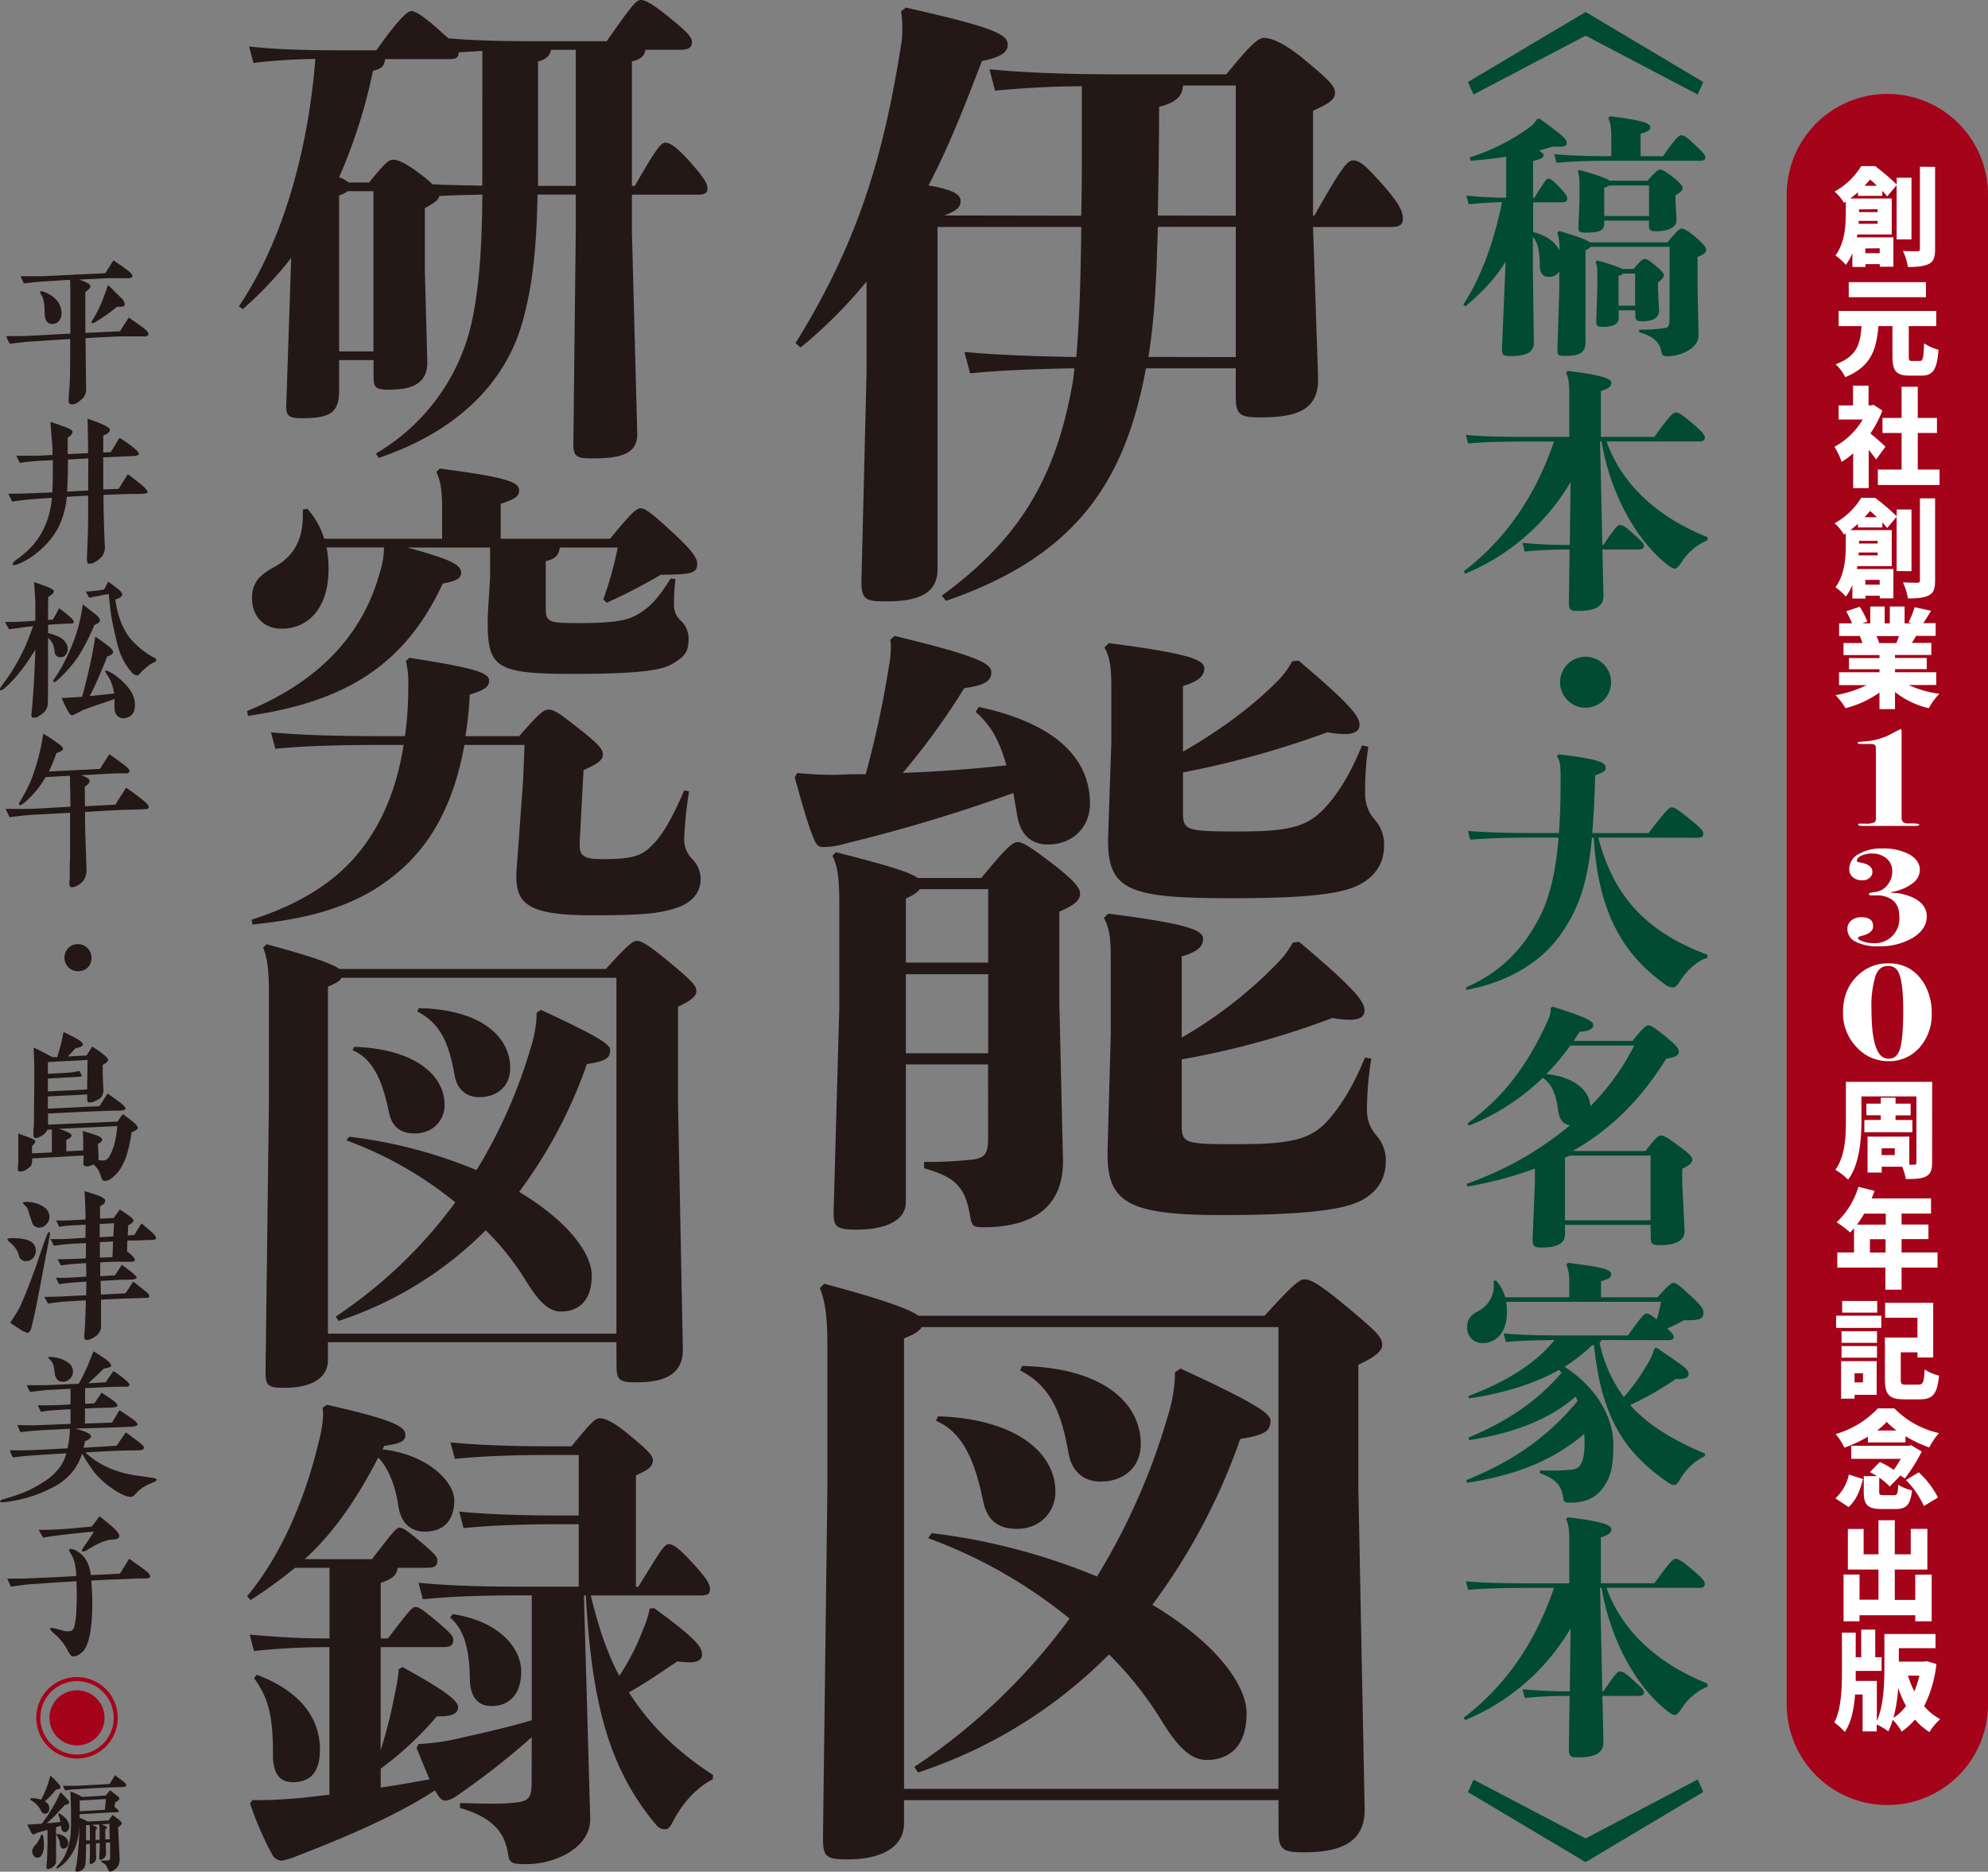
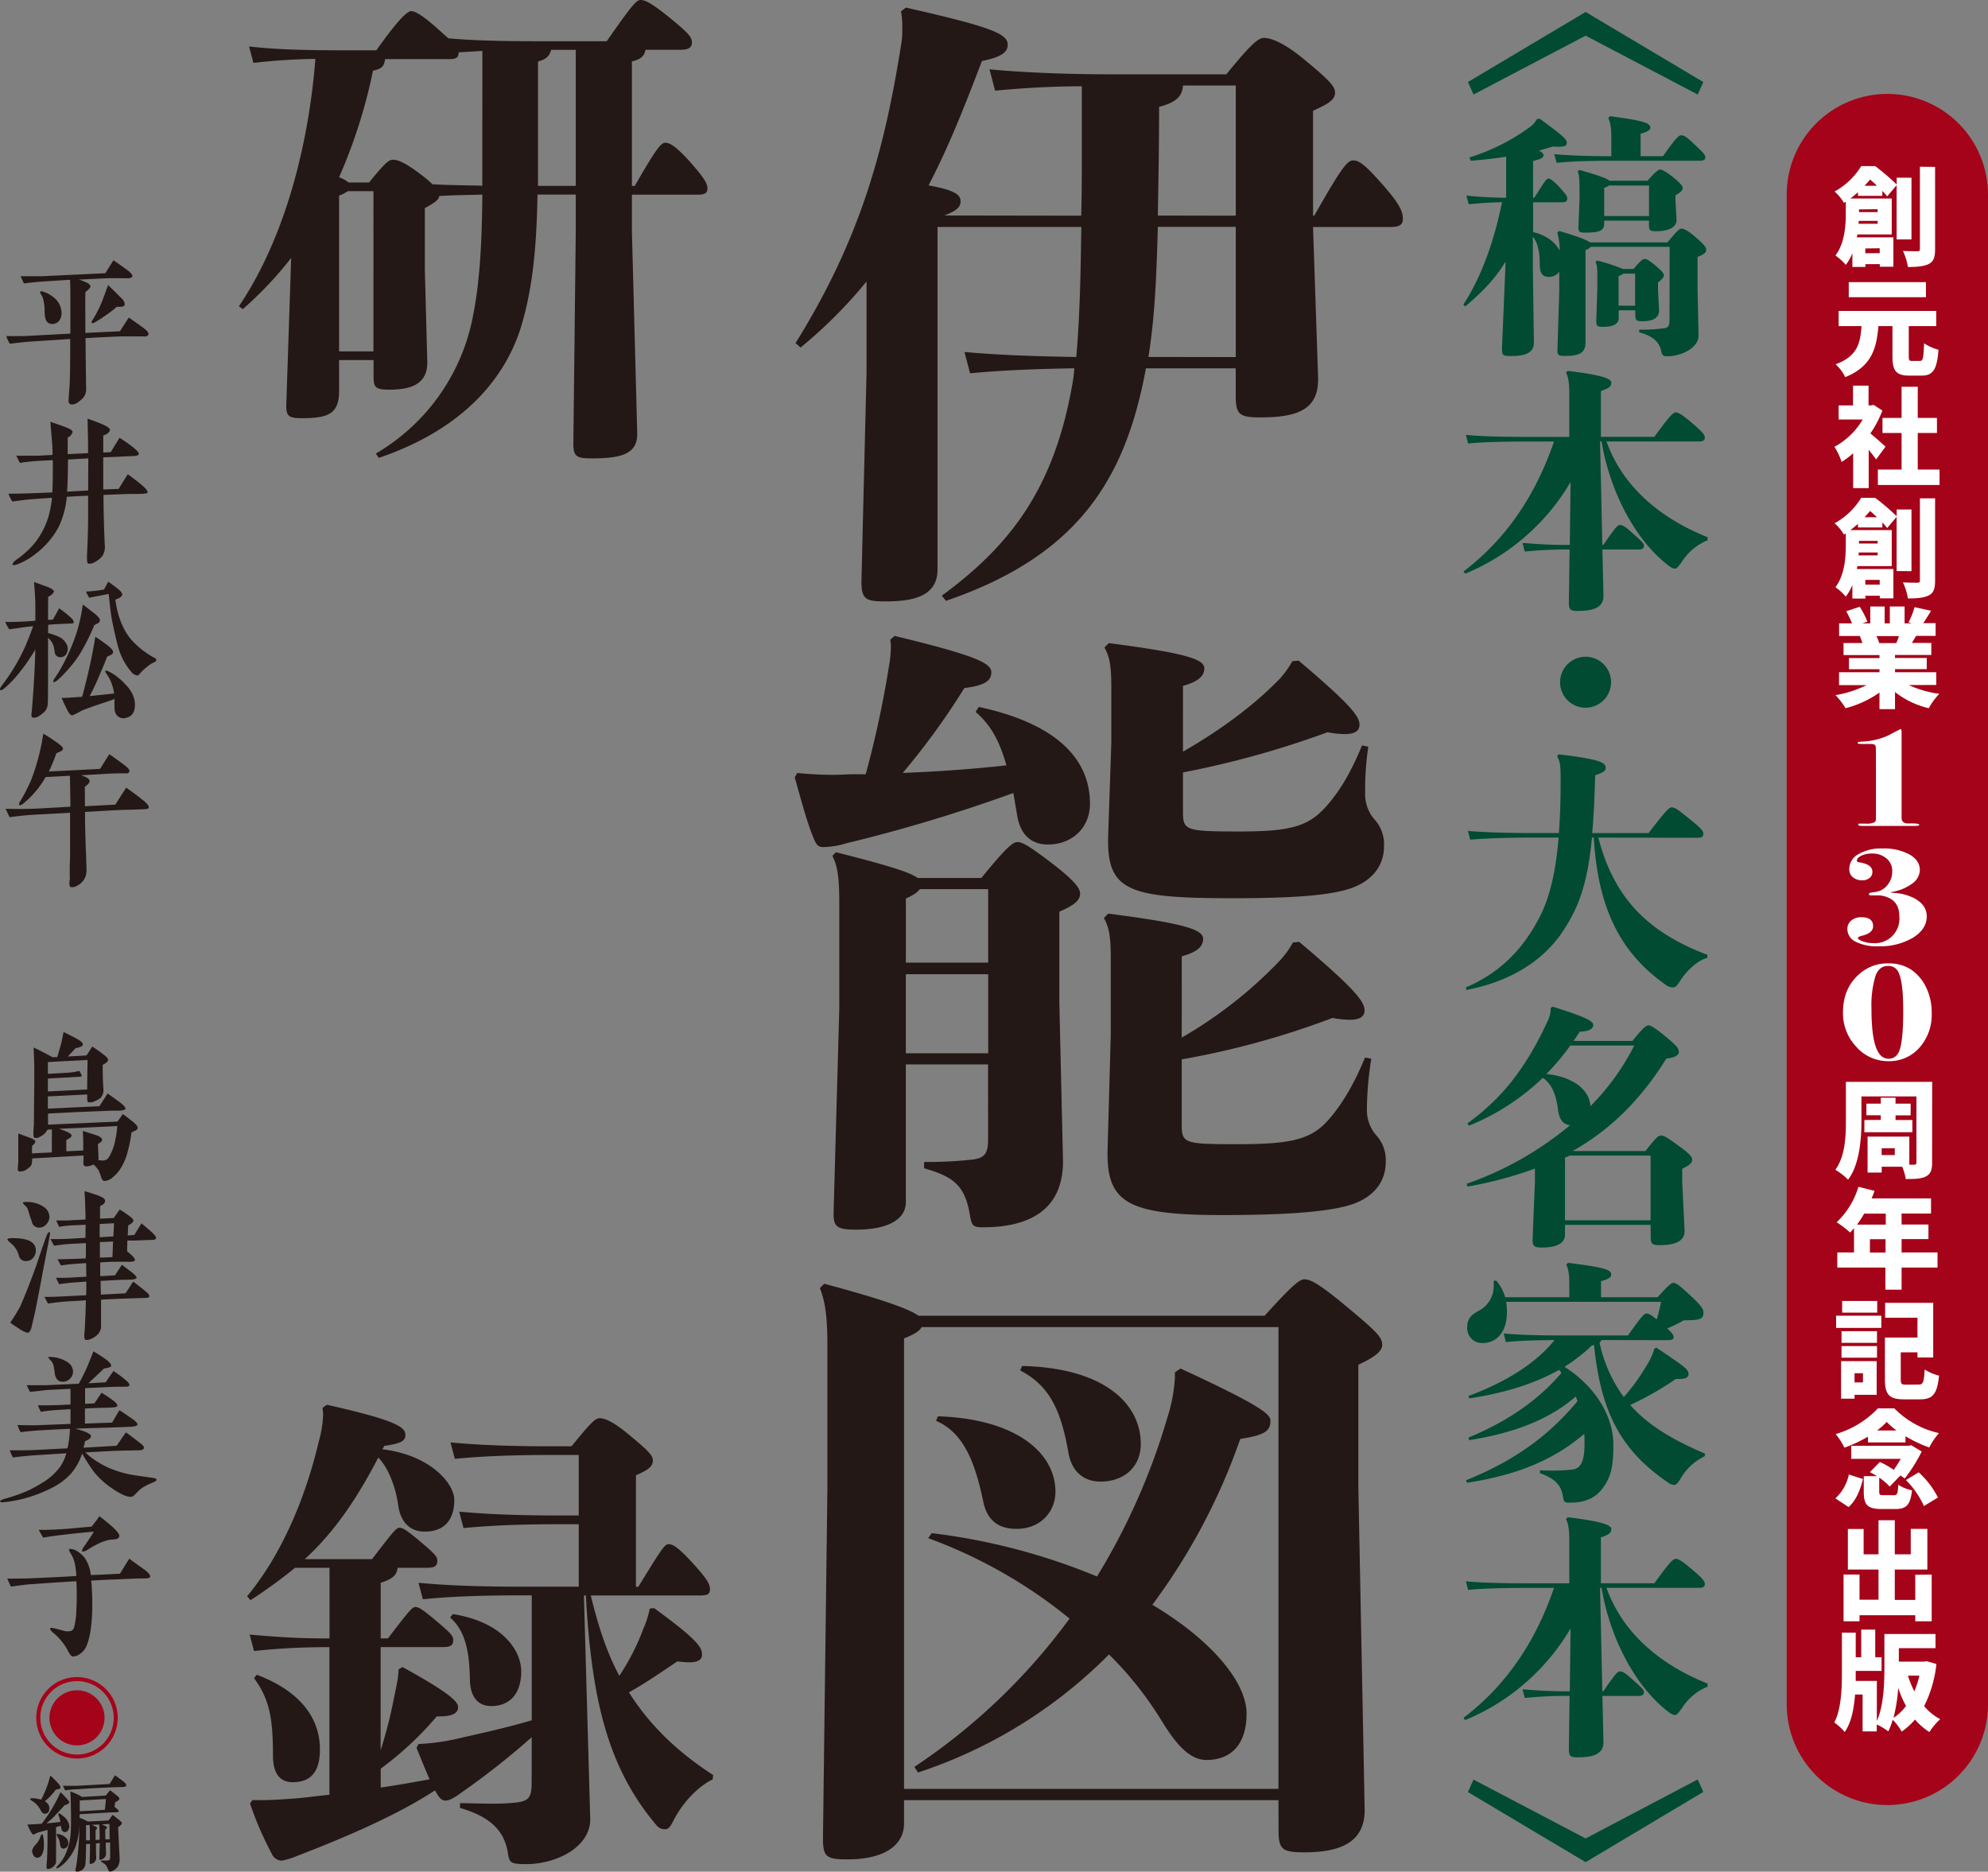
<svg xmlns="http://www.w3.org/2000/svg" viewBox="0 0 553.04 520.66">
  <rect x="0" y="0" width="553.04" height="520.66" fill="#808080" stroke="none" />
  <defs>
    <style>.cls-1{fill:#004b32;}.cls-2{fill:#231815;}.cls-3{fill:#a50319;}.cls-4{fill:none;stroke:#a50319;stroke-linecap:round;stroke-width:56px;}.cls-5{fill:#fff;}</style>
  </defs>
  <g id="レイヤー_2" data-name="レイヤー 2">
    <g id="文字">
      <path class="cls-1" d="M409.92,26.29l-1.56-3.47L441.1,3.33l32.74,19.49-1.56,3.47L441.1,9.92Z" />
      <path class="cls-1" d="M436.7,470.48l.22-17.5a60.91,60.91,0,0,1-29.34,25.51l-.43-.64c11.63-8.85,19.92-20.83,25.16-36.14h-6.52c-7.3,0-13.67.15-17.36.57l-.64-2.41c4.11.43,10.49.57,18,.57h10.77v-12c0-3-.28-4.74-.92-5.88l.5-.5c10,1.21,12.11,2.27,12.11,3.26s-.49,1.56-2.9,2.34v12.76h14.88c4-5.53,5.17-6.8,5.95-6.8s2,.78,4.89,3.26,3.19,3.11,3.19,3.75-.35,1.06-1.49,1.06H446.91c4.32,12.12,14.31,21.12,28.13,26.65v.85a15.21,15.21,0,0,0-7.09,5.88c-1,1.42-1.48,2-2,2s-1.13-.29-2.34-1.28c-9.35-7.44-15.94-21.12-18.07-34.09h-.42l.63,28.77h.29c3.4-5,4-5.52,4.6-5.52.78,0,1.42.35,3.69,2.41,2.55,2.26,3,2.76,3,3.4s-.43,1-1.56,1h-10l.29,12.82c.07,3.12-2.48,4.26-7,4.26-2.19,0-2.62-.22-2.62-2.48l.21-14.6h-.92a110.93,110.93,0,0,0-11.55.57l-.64-2.41c4.19.35,7.73.56,12.19.56Z" />
      <path class="cls-1" d="M445.49,372.76a2.74,2.74,0,0,1-.5.78,39.14,39.14,0,0,0,6.74,15.09,56.45,56.45,0,0,0,6.3-8.71,18.22,18.22,0,0,0,2.2-4.75l.57-.28c8.08,5.45,8.93,6,8.93,7.37,0,.92-.85,1.34-2.7,1.34h-.85a85.21,85.21,0,0,1-12.68,7.23c5.31,6,12.54,10,20.83,13.54l-.07.7a15.53,15.53,0,0,0-6.87,6.45c-.64,1-1.07,1.56-1.7,1.56a3,3,0,0,1-1.49-.57c-13.32-9-18.85-19.69-20.76-38.33-.15,0-.36.07-.57.07a45.94,45.94,0,0,1-7.65,5.95c8.93,5.74,13.6,14,13.6,21.69,0,6.23-.71,9.07-3,12.11-2,2.77-5.1,4-8.78,4-1.77,0-2-.07-2.2-1.49-.49-3.19-1.84-5-6.45-6.73V409c1.28.07,2.48.07,3.62.07a45.38,45.38,0,0,0,5.38-.28c2.27-.28,3.41-2.06,3.41-7.23,0-.85,0-1.77-.08-2.69-8.71,7.37-18.63,11.41-32.59,13.6l-.29-.7c13.68-5.53,23-12.41,31-22a8.46,8.46,0,0,0-.5-1.28c-6.66,5.74-15.73,9.92-29.62,12.12l-.21-.71c11.62-4.82,19.84-10.91,25.87-18l-.64-.85c-6.66,3.76-15,6.45-25,7.94l-.28-.64c11.27-4.18,19.27-9.64,24-15.59-5.88.07-10.34.21-13.53.57l-.64-2.41c4.11.42,9.57.57,17.08.57h17.5c3.4-4.75,4.46-6.1,5.1-6.1s1,.14,2.91,1.63a41.68,41.68,0,0,0,1.2-4.89H419a19.63,19.63,0,0,1,.21,2.91c0,5.52-2.9,8.57-6.8,8.57a4.15,4.15,0,0,1-4.25-4.46c0-2.27,1.13-3.4,3.11-4.47a7.8,7.8,0,0,0,4.26-7.51v-.85l.63-.14a11.74,11.74,0,0,1,2.56,4.68h17.85v-3.33c0-2.55-.14-4.26-.85-5.74l.5-.5c9.63,1.21,12,1.84,12,3.19,0,.78-.49,1.27-2.83,1.91v4.47h15.73c3.19-3.55,3.83-4,4.47-4s1.62.71,4.46,3.33c3.26,3,3.83,4,3.83,4.82,0,1.91-.71,2.26-5.46,2.26a46.09,46.09,0,0,1-4.61,2.27c1.49,1.42,1.78,1.92,1.78,2.41s-.36.85-1.49.85Z" />
      <path class="cls-1" d="M459.17,340.73H435.36v2.69c0,2.27-2,3.61-6.38,3.61-2.2,0-2.69-.35-2.62-2.48l.64-15.8v-3.68a107.13,107.13,0,0,1-18.78,5l-.22-.78A91.68,91.68,0,0,0,436.77,313c-1.7-.21-2.9-1.2-3.33-4.18-.56-4.54-1.84-7.37-4.25-9a64.24,64.24,0,0,1-20.55,13.32l-.42-.64c9.07-6.59,15.94-14.59,22.39-28.62a7.81,7.81,0,0,0,.78-3.55l.64-.28c9.42,3,11.19,4,11.19,5.1s-1.34,1.77-3.75,1.84l-1.7,2.56h16.37c2.83-3.55,3.82-4.33,4.46-4.33s2.13.92,5.1,3.4,3.33,3.12,3.33,4-1,1.56-3.47,1.85c-6.73,10.77-14.88,19.41-26.08,25.72h20.27c2.76-3.55,3.54-4.32,4.32-4.32s1.56.42,4.68,2.69,4,3.19,4,4-.5,1.49-2.77,2.55v3.68l.64,13.4c.14,2.76-2,4.18-7,4.18-2.06,0-2.41-.43-2.41-2.27Zm-22.32-49.89a71.54,71.54,0,0,1-6.67,7.94c5.11.42,11.84,3,12.26,8.93a66.45,66.45,0,0,0,12.19-16.87Zm-1.49,48.61h23.81v-18H436.63a5.15,5.15,0,0,1-1.27.57Z" />
      <path class="cls-1" d="M444.64,233c4.46,17.36,14.39,26.58,30.33,32.6v.85c-3,.78-6.09,4-7.65,6.52-.92,1.49-1.42,1.7-1.92,1.7a3.53,3.53,0,0,1-2.19-.85c-12.83-9.07-18.71-21.75-19.84-40.82h-.5c-1.21,12.62-3.62,19.56-8.5,26.65-5.25,7.58-14.11,13.39-26.44,15.73l-.14-.71c9-3.83,15.8-10.2,20.69-19.91,2.63-5.25,4.33-12.19,5.11-21.76h-7.44c-6.17,0-12,.15-17.15.57l-.64-2.41c5.53.43,11.62.57,17.79.57h7.51c.35-4.32.49-9.07.49-14.46,0-4.32-.07-5.31-1-6.87l.43-.57c11.83,1.42,13.11,2.34,13.11,3.83,0,.71-.57,1.2-2.91,2-.21,6.24-.42,11.55-.85,16.09H458.6c4.68-6.1,5.74-7.16,6.38-7.16.85,0,1.49.35,4.75,3,3.68,2.9,4.11,3.61,4.11,4.32,0,.92-.43,1.13-1.77,1.13Z" />
      <path class="cls-1" d="M441.1,196.87a7.09,7.09,0,1,1,7.08-7.09A7.11,7.11,0,0,1,441.1,196.87Z" />
      <path class="cls-1" d="M436.7,151.59l.22-17.51a60.91,60.91,0,0,1-29.34,25.51l-.43-.63c11.63-8.86,19.92-20.84,25.16-36.14h-6.52c-7.3,0-13.67.14-17.36.56l-.64-2.41c4.11.43,10.49.57,18,.57h10.77v-12c0-3-.28-4.74-.92-5.88l.5-.49c10,1.2,12.11,2.27,12.11,3.26s-.49,1.56-2.9,2.34v12.75h14.88c4-5.53,5.17-6.8,5.95-6.8s2,.78,4.89,3.26,3.19,3.12,3.19,3.75-.35,1.07-1.49,1.07H446.91c4.32,12.11,14.31,21.11,28.13,26.64v.85a15.21,15.21,0,0,0-7.09,5.88c-1,1.42-1.48,2-2,2s-1.13-.29-2.34-1.28c-9.35-7.44-15.94-21.12-18.07-34.08h-.42l.63,28.77h.29c3.4-5,4-5.53,4.6-5.53.78,0,1.42.35,3.69,2.41,2.55,2.27,3,2.76,3,3.4s-.43,1-1.56,1h-10l.29,12.83c.07,3.12-2.48,4.25-7,4.25-2.19,0-2.62-.21-2.62-2.48l.21-14.6h-.92a110.93,110.93,0,0,0-11.55.57l-.64-2.41c4.19.35,7.73.57,12.19.57Z" />
      <path class="cls-1" d="M464.48,68.67h-22c-.21.36-.63.57-1.41.92V95.25c0,3.11-2.06,3.75-5.53,3.75-2,0-2.34-.07-2.27-2l.5-16.16V75.55A3.26,3.26,0,0,1,430.75,77c-1.42,0-2.41-.79-2.41-3.48,0-3.89-.71-6.23-1.91-7.65v9.35l.28,20c.07,3.11-2.76,3.82-6.23,3.82-2.48,0-2.7-.14-2.63-2.55l1-23.74c-2.7,4.47-6.17,8.22-11.2,12.47l-.57-.49c4.47-6.8,8.3-16.3,10.77-28.49-3,.07-5.45.22-9.28.57l-.64-2.41A108.68,108.68,0,0,0,419,55V43.59c-3.12.49-6.45.85-9.85,1.13l-.36-.92a57.22,57.22,0,0,0,16.87-8.5,6.64,6.64,0,0,0,1.91-2.2l.78-.07c6.24,4.61,7.51,5.6,7.51,6.73,0,.71-.49,1.06-2.26,1.06a11.58,11.58,0,0,1-1.49-.07c-1.28.36-2.62.78-4,1.14,1.06.56,1.27.92,1.27,1.27,0,.64-.35,1-2.9,1.63V55h.35c2.91-4.61,3.4-5.32,3.9-5.32s1.21.43,3,2.27c1.91,2.13,2.26,2.62,2.26,3.26,0,.85-.42,1.06-1.62,1.06h-7.87v8.29c3,.71,5.95,2.34,7.37,5.18a17,17,0,0,0-.64-5l.5-.5c5.24,1.56,7.65,2.48,8.57,3.19h21.54c2.7-3.19,3.33-3.83,3.9-3.83s1.56.28,4,2.41c2.12,1.84,2.9,2.69,2.9,3.54,0,.64-.56,1.21-2.4,1.92v8.71l.28,13.11c.07,3.33-4.54,5.81-8.72,5.81-1.2,0-1.41-.28-1.7-1.56-.42-2.05-1.91-4-6.09-5.1V91.7H457a43.47,43.47,0,0,0,6.1-.42c1.06-.21,1.34-.57,1.34-2.84ZM448.25,43.45V38.56c0-2.55-.14-4.25-.85-5.74l.5-.5c9,1.21,11.2,1.84,11.2,3.19,0,.78-.85,1.13-2.7,1.7v6.24h6.24c3.54-5.11,4.46-5.81,5-5.81.85,0,1.56.42,3.76,2.55,2.83,2.62,3,3,3,3.61s-.42.92-1.63.92H447.55c-5.11,0-10.28.14-14.53.57l-.64-2.41c4.54.42,9.85.57,15.17.57Zm10.49,17.92H446.27v.71c0,1.85-.78,2.63-5.31,2.63-1.63,0-1.92-.22-1.85-1.85l.29-7.15V52.59c0-2.77-.07-3.9-.5-4.89l.43-.43c5.88,1.63,7.79,2.48,8.43,3h10.56c1.91-2.2,3-3.12,3.47-3.12s1.56.5,3.54,2.06c2.48,2,2.77,2.69,2.77,3.12s-.15.92-2,2v1.56l.29,5.17c.14,2.2-2.34,3.26-5.67,3.26-1.63,0-2-.21-2-1.77Zm-3.83,24.95h-4.6v2.12c0,1.7-1.56,2.48-4.39,2.48-1.56,0-1.92-.21-1.85-1.84l.29-9v-3c0-2.63-.07-3.19-.5-4.19l.43-.42a51.84,51.84,0,0,1,7.15,2.34h3c2-2.34,2.55-2.77,3.12-2.77s1.27.43,2.9,1.78c2.06,1.7,2.41,2.33,2.41,2.76s-.28.92-1.63,2v2.06l.29,5.46c.14,2.19-1.49,3.26-4.61,3.26-1.63,0-2-.22-2-1.78ZM446.27,60.1h12.47V51.6H447.62a3.43,3.43,0,0,1-1.35.63Zm4,24.94h4.6V76.11h-3.25a3.28,3.28,0,0,1-1.35.64Z" />
      <path class="cls-1" d="M472.28,495l1.56,3.47L441.1,518l-32.74-19.49,1.56-3.47,31.18,16.37Z" />
      <path class="cls-2" d="M355.65,500.76H251.49v6.47c0,5.94-5.24,10-15.73,10-5.94,0-6.82-.7-6.82-5.94l1.23-97V374.4c0-6.64-.35-11.88-2.1-16.08l1.22-1.22c16.26,4.37,23.6,7,26.22,8.91h96.3c7.69-8.56,9.79-10.13,11-10.13,1.57,0,3.5.69,11.71,7.51s10,8.56,10,10.66c0,1.57-1.4,3.15-6.64,5.59v34.09l1.75,89.48c.17,9.44-7,12.06-16.78,12.06-5.94,0-7.17-.7-7.17-5.94Zm-104.16-3.14H355.65V369.16H256.38c-.52,1-1.74,1.92-4.89,3.14Zm7.69-71.14a174.22,174.22,0,0,1,46,12.06,182.49,182.49,0,0,0,19.57-44.21,44.23,44.23,0,0,0,2.1-11.19v-1.4l1.57-1.05c22.72,10.49,25,12.76,25,14.51,0,2.8-1.4,4-8.39,5.07a171.93,171.93,0,0,1-24.46,46.14c17,10.13,26.21,21.84,26.21,30.23,0,9.09-4.72,12.94-11.18,12.94-4.9,0-8.74-4.9-12.41-10.84a97.18,97.18,0,0,0-14.68-18.52,133.58,133.58,0,0,1-53.14,32.85l-1-1.57a169.9,169.9,0,0,0,43.17-41.25,135.91,135.91,0,0,0-39.33-22.37Zm1.75-32.5c21.49.69,32.68,10,32.68,21,0,5.42-4,10.31-10.84,10.31-5.94,0-8.38-3.32-9.26-7.69-2.27-10.84-5.42-19.05-13.11-22.37Zm23.42-14c23.07.53,33,10.67,33,21.68,0,6.64-4.9,10.48-11.19,10.48-4.19,0-7.86-2.27-8.91-7.86-2.1-12.24-5.42-18.88-13.46-23.07Z" />
      <path class="cls-2" d="M248.87,176.9c23.24,5.59,26.91,7.69,26.91,10.13,0,2.28-1.74,3.67-7.51,4.37A199.76,199.76,0,0,1,251.14,215q14.42-.52,28.84-2.1c-2.1-7.34-4.55-11.36-8.57-14.86l.88-1.39c21.15,4.54,30.93,14.15,30.93,26.91,0,6.64-4.89,11.36-11.71,11.36-4.54,0-7.69-2.62-8.56-8.21l-1.05-6.12a438.51,438.51,0,0,1-46.49,14,23.32,23.32,0,0,1-6.29,1.05c-1.22,0-1.92-.35-2.62-2.1-2.1-4.89-3.85-11.88-5.42-17.3l.7-1.22a100.67,100.67,0,0,0,10.13.52c1.93,0,3.85-.17,5.77-.17h3.15a282.31,282.31,0,0,0,6.47-30.06,31,31,0,0,0,.52-5.07,9.4,9.4,0,0,0-.17-2.27Zm26,119.19H252v38.28c0,5.24-5.76,7.69-13.8,7.69-5.07,0-6.3-.7-6.3-4.2v-.7l1.58-56.62V251.17c0-7.34-.53-10.31-1.92-13.1l1-1c14.51,3.67,20.63,5.59,22.72,7.16H273c7-8.56,8.74-10,10.13-10s3.85,1.57,10,6.29c5.41,4.2,7.34,6.47,7.34,8,0,1.75-1.23,3.15-5.77,5.07V279l1,43.35c.35,14-9.09,19.05-22.2,19.05-2.79,0-3.14-.35-3.67-3.32-1.4-8.74-5.07-10.84-12.76-13.11v-1.75a112.81,112.81,0,0,0,13.81-.7c3.15-.52,4-1.74,4-5.76ZM252,267.78h22.9V247.33H255.86c-.53.87-1.92,1.75-3.85,2.62ZM274.91,293v-22H252v22Zm53.83-4.37A120.82,120.82,0,0,0,356,267.25a25,25,0,0,0,3.67-5.06l1.75-.18c15.56,13.11,18.18,16.61,18.18,19.05,0,1.57-1.05,2.62-4.2,2.62a27.29,27.29,0,0,1-4.71-.52,230.34,230.34,0,0,1-41.95,11.53v17.83c0,5.42.35,5.77,14.86,5.77,15,0,21-1.05,26-6.82,4-4.54,7.34-10.48,10.13-17.3l1.75.35a91.61,91.61,0,0,0-1.22,14.16,10.64,10.64,0,0,0,2.62,7.16,10.2,10.2,0,0,1,2.62,7.34c0,5.42-3.14,9.44-8.56,11.54S360.37,338,339.92,338c-26.39,0-32.15-3.5-31.8-18.18L309,287.7V266.56c0-6.3-.52-8.74-1.92-11.19l1.22-1.22c21.85,2.79,26.39,4.54,26.39,7,0,2.27-1.75,3.67-5.94,4.89Zm.35-79.53c10.31-5.94,19.4-12.58,26.74-20.09a25.81,25.81,0,0,0,3.67-5.07l1.75-.18c14.68,12.41,16.95,15.56,16.95,17.83,0,1.57-1.05,2.62-4.19,2.62a27.29,27.29,0,0,1-4.72-.52,257.62,257.62,0,0,1-40.2,11.18v10.66c0,5.42.35,5.77,15.56,5.77,14.5,0,19.39-1.4,24.46-7.17,4-4.54,7-10,9.79-16.77l1.75.35a80.34,80.34,0,0,0-.88,10.66v2.44a10.65,10.65,0,0,0,2.63,7.17,10.22,10.22,0,0,1,2.62,7.34c0,5.42-3.15,9.44-8.57,11.54s-15.55,3-33.38,3c-29.36,0-35.3-1.93-34.78-17.66l.87-25.69v-15.2c0-6.29-.52-8.74-1.92-11.19l1.23-1.22c21.67,2.8,26.56,4.54,26.56,7,0,2.1-1.57,3.67-5.94,4.89Z" />
      <path class="cls-2" d="M300.78,60c.17-6.11.17-12.06.17-18V24c-8.39,0-16.78.52-24.12,1.22l-1.57-5.94c11,1.05,23.42,1.4,35.48,1.4h30.41c6.82-8.39,8.91-10.14,10.49-10.14,2.09,0,5.94,1.58,11.53,6.29,7,5.77,8.22,7.34,8.22,8.92,0,2.09-1.93,3.14-6.12,5.07V60h.35c7.69-13.63,9.26-15.38,10.83-15.38,1.75,0,3.5,1.4,8.57,7.17,4.54,5.24,5.24,7.17,5.24,9.09,0,1.74-1.05,2.27-3.67,2.27H365.27l1.4,41.6c.35,9.08-5.42,11.36-16.08,11.36-5.94,0-6.82-.88-6.82-6.12v-7.52h-25c-.7,4-1.57,7.69-2.62,11.54-6.82,24.47-20.8,42.12-53,53.13L262,165.7c19.57-14.33,31.11-30.23,36.17-58a41.57,41.57,0,0,0,.7-5.25c-10.31.18-20.27.53-29,1.4l-1.57-5.94c9.44.87,20.1,1.22,31.11,1.4,1.05-12.06,1.22-24.12,1.4-36.18h-40v95.25c0,7-5.77,8.91-14.33,8.91-5.59,0-7-.35-6.82-6.29l1.4-57.32V78.31a129.9,129.9,0,0,1-18.35,18.36l-1.4-1.23c17.83-28.66,24.65-53.13,29.37-83A21.39,21.39,0,0,0,251,7.88a23.09,23.09,0,0,0-.35-4.72L252,2.11C276,7.53,280.33,9.45,280.33,12.42c0,1.75-1.05,3.33-7.17,4.55-4.54,11.88-9.09,23.59-14.85,34.6,6.81,1.23,8.91,2.45,8.91,4.37,0,1.58-.87,2.63-4.55,4Zm43,39.33V63.11H322.1c-.35,12.06-.7,24.29-2.62,36.18Zm0-39.33V23.79H329.09c-.18,3-1.92,4.71-6.64,5.94,0,10.13-.18,20.1-.35,30.23Z" />
      <path class="cls-2" d="M104.56,126.16a56.48,56.48,0,0,0,27.07-38.51c1.88-9.56,2.42-20.19,2.56-33.52-4,.13-8,.13-12,.4-.13,1.21-1.61,2-4,3.37V75.27l.68,25.31c.13,6.33-4.58,7.81-10.51,7.81-3.9,0-4.44-.54-4.44-3.77v-4.45H94.33v8.62c0,6.33-3,7.54-10.37,7.54-3.63,0-4.44-.54-4.31-3.9L81,71.76A103.78,103.78,0,0,1,67.54,86l-1.08-.81c12.66-18.72,19.39-44.57,21.27-68.8A165,165,0,0,0,70.5,17.5l-1.21-4.57c7.13.8,14.4,1.07,28,1.07h7.41c6.46-9.15,8.75-10.9,9.69-10.9s2.7.8,7,4.57c1.34,1.22,2.42,2.16,3.36,3,7.81.67,16.29.8,24.91.8h19.12C175.65,1.62,177,0,178.21,0s3,.81,7.81,4.71c5.66,4.58,6.47,5.66,6.47,7.14,0,1.21-.81,2-3.1,2h-9.83c-.27,1.75-1.35,2.69-3.77,3.23V51.7h.81c5.79-10.1,7.27-12,8.48-12s2.83.94,6.33,4.71c4.71,5.25,5.39,6.74,5.39,8s-.68,1.75-2.7,1.75H175.79V64.36l1.48,56.15c.14,5.92-4.71,7-12.65,7-4.31,0-5.12-.54-5.12-4.18l.67-58.7V54.13H149.53c-.26,15.35-1.48,26.52-4.57,36.75-4.45,14.41-16.16,28.55-39.59,36.49Zm29.63-112-6.6.4c0,1.48-.68,1.89-2.69,1.89H107.12c-.27,2.29-1.21,2.69-3.36,3.23a146.78,146.78,0,0,1-9.43,29.62A10.39,10.39,0,0,1,97,50.76h5.66c4.44-5.38,5.39-6.33,6.73-6.33s3.64,1,7.54,4a28.45,28.45,0,0,1,3.37,2.83c4.58.27,9.15.27,13.87.4ZM94.33,97.75h9.56V53.18H96.75a9.75,9.75,0,0,1-2.42,1.22Zm65.84-83.88h-6.86c-.41,1.75-1.49,2.69-3.64,3.23V51.7h10.5Z" />
-       <path class="cls-2" d="M106.85,152.28h-16a31.51,31.51,0,0,1,.54,6.2c0,10.63-5.66,16.42-13.06,16.42-4.71,0-8.22-3.23-8.22-8.48,0-4.44,2.16-6.46,6.06-8.62,6.06-3.23,8.08-8.34,8.08-14.4v-1.62l1.21-.27a21.68,21.68,0,0,1,4.72,8.35H123v-7.81c0-5.52-.4-8.21-1.61-10.77l.94-.94c18.71,2.42,22.08,3.77,22.08,6.06,0,1.75-1.21,2.42-5.12,3.77v9.69h30.43c5.52-6.73,7.27-8.48,8.48-8.48s3.1,1.34,8.49,6.33c6.19,5.65,7.27,7.67,7.27,9.15,0,2.56-1.62,3-10.1,3a154.78,154.78,0,0,1-15.08,7.81l-.94-.94a101.09,101.09,0,0,0,4-14.41H155.73c-.27,2.16-1.35,3.23-3.91,3.77v12.53c0,4.3.27,4.71,8.75,4.71,11.85,0,14.68-.95,17.91-3.1,2.83-1.88,4.72-4,8.08-9.29l1.35.14a51,51,0,0,0-.41,7.27,5.71,5.71,0,0,0,1.89,4.3,6.74,6.74,0,0,1,2.15,5.39c0,3.77-1.61,4.85-4.44,6.6s-9,2.82-27.6,2.82c-21.68,0-23.83-1.75-23.83-14.67,0-2.83.67-10.5.67-13.06v-7.41h-23c11.84,3.23,14.94,4.72,14.94,7,0,1.35-.94,2.29-5.11,3C112.24,185.94,94.87,195.37,69,199.14l-.27-1.35c18.71-7.67,32-20.19,37-38.77a22.27,22.27,0,0,0,1.07-6.06Zm5.79,52.51a82,82,0,0,0,.81-8.61c.13-2.56.13-4.45.13-5.93a22.73,22.73,0,0,0-.67-6.33l.94-.94c18.32,2.83,22.22,4.18,22.22,6.33,0,1.75-1.35,2.69-5.39,3.9a97.17,97.17,0,0,1-1.21,11.58h14.95c5.25-6,6.73-7.4,8.21-7.4s3.1,1.08,8.35,5.25c5.66,4.44,6.73,5.79,6.73,7.27s-1.34,2.56-5.38,4.31l-1.08,20.33v.67c0,3.37,2.15,3.77,6.6,3.77,9,0,11-1.21,13.87-4.17,2.69-2.69,5.65-7.94,8.61-14.95l1.35.27a115.94,115.94,0,0,0-1.35,13.2,7.69,7.69,0,0,0,2.16,5.52,8.15,8.15,0,0,1,2.42,5.65c0,4.18-2.83,6.87-7.27,8.22s-8.75,1.88-23,1.88c-17.37,0-21-3-21-10.9a16.93,16.93,0,0,1,.13-2.43l1.75-24.23.41-9.83H129.2c-3.09,17.1-9.83,28.68-19.79,36.49-9.56,7.67-21.54,11.71-39.18,13.46L70,255.82c13.6-4.3,24-10.9,30.7-19.79,5.66-7.4,9.69-16.69,11.58-28.81h-4.58c-13.6,0-22.89.27-31.1,1.07l-1.21-4.57c8.88.8,18.71,1.07,32.31,1.07Z" />
-       <path class="cls-2" d="M171.48,373.37H91.23v5c0,4.58-4,7.68-12.11,7.68-4.58,0-5.25-.54-5.25-4.58l.94-74.73V276c0-5.11-.27-9.15-1.62-12.38l1-.95c12.52,3.37,18.17,5.39,20.19,6.87h74.19c5.92-6.6,7.54-7.81,8.48-7.81,1.21,0,2.69.54,9,5.79s7.68,6.6,7.68,8.21c0,1.22-1.08,2.43-5.12,4.31v26.26l1.35,68.93c.13,7.28-5.39,9.3-12.93,9.3-4.58,0-5.52-.54-5.52-4.58ZM91.23,371h80.25V272H95c-.4.81-1.34,1.48-3.77,2.43Zm5.93-54.8a133.82,133.82,0,0,1,35.41,9.29,140.59,140.59,0,0,0,15.08-34.07,34,34,0,0,0,1.62-8.62v-1.07l1.21-.81c17.5,8.08,19.25,9.83,19.25,11.18,0,2.15-1.08,3.09-6.46,3.9a132.42,132.42,0,0,1-18.85,35.55c13.06,7.81,20.2,16.83,20.2,23.29,0,7-3.64,10-8.62,10-3.77,0-6.73-3.77-9.56-8.34a75.16,75.16,0,0,0-11.31-14.28A103,103,0,0,1,94.2,367.45l-.81-1.22a130.92,130.92,0,0,0,33.26-31.77,104.49,104.49,0,0,0-30.3-17.24Zm1.34-25c16.57.54,25.18,7.68,25.18,16.16,0,4.17-3.09,7.94-8.35,7.94-4.57,0-6.46-2.55-7.13-5.92-1.75-8.35-4.17-14.68-10.1-17.23Zm18-10.77c17.77.41,25.44,8.21,25.44,16.7,0,5.11-3.76,8.08-8.61,8.08-3.23,0-6.06-1.75-6.87-6.06-1.61-9.43-4.17-14.54-10.37-17.78Z" />
      <path class="cls-2" d="M147.92,483.24a212.65,212.65,0,0,1-19.66,15.48c-2,1.49-3.36,2.16-4.31,2.16s-1.61-.54-2.55-2.16l-.41-.67c-10.5,6.87-24.91,13.06-38.24,18.18a21.34,21.34,0,0,1-4.31,1.35,3.08,3.08,0,0,1-2.82-1.89,90.8,90.8,0,0,1-6.06-14l.67-.94h2.29c3.5,0,7-.27,10.5-.54,2.83-.27,5.66-.68,8.62-.95V458.2H91a189.47,189.47,0,0,0-20.34,1.07l-1.21-4.57c9,.8,14.54,1.07,21.55,1.07h.67V436.12H82.08a136.45,136.45,0,0,1-12.39,9l-.94-1.08C78.44,432.34,85,416.59,88.68,401a32,32,0,0,0,1.21-7.54c0-.67-.14-1.21-.14-1.88l1.22-.81c18.44,4.17,21.81,6.06,21.81,8.35,0,1.75-1.21,2.42-5.93,3.1a2.22,2.22,0,0,1-.53.94c13.05,1.48,20.06,9.29,20.06,14.14,0,4.57-2,8.75-8.22,8.75-4.71,0-6.86-3.37-7.4-7.41s-2.29-9.83-5.52-13.19c-5.39,10.36-11.72,20.33-20.47,28.27h18.72c5.79-7.54,6.73-8.75,7.67-8.75s2.29.94,5.66,3.77c4.17,3.5,4.84,4.31,4.84,5.38,0,1.62-.8,2-3.09,2h-7.95c-.27,1.88-1.07,3-4.71,4.17v15.48h2c5.79-7.54,6.73-8.75,7.67-8.75s2.29.94,5.66,3.77c4.17,3.5,4.85,4.31,4.85,5.39,0,1.61-.81,2-3.1,2h-17.1v28.68a123.5,123.5,0,0,0,3.5-13.47c.81-4,1.48-6.73,1.48-9l1.08-.67c13.46,7.4,15.48,9.69,15.48,11.17s-1.21,2.56-5.11,2.56h-.81A91.4,91.4,0,0,1,105.91,492v5.25c4.58-.67,9.16-1.48,13.6-2.29-1.35-3.09-2.42-5.78-3.64-8.75l.54-1.07a60.44,60.44,0,0,0,12-1.75c7.81-1.76,13.59-3.1,19.52-4.85V443.79h-3.5c-9.56,0-18.85.27-26.8,1.08l-1.21-4.58c8.49.81,18.05,1.08,28,1.08H161V424h-5.25c-9.56,0-18.85.27-26.8,1.08l-1.21-4.58c8.49.8,18,1.07,28,1.07H161V404.74h-8.35c-8.89,0-18.17.27-26.12,1.08l-1.21-4.58c8.48.81,18,1.08,27.33,1.08H159c5.25-6.46,6.6-7.81,7.81-7.81,1.62,0,4.17,1.21,8.48,4.85,5.39,4.44,6.33,5.65,6.33,6.86,0,1.89-1.48,2.7-4.71,4.18v31h.67c6.46-10.51,7.27-11.85,8.48-11.85s2.83,1.07,7,5.65c3.51,3.91,4.45,5.39,4.45,6.87s-.81,1.75-2.83,1.75H164.35c1.88,7.67,4.17,15.35,7.94,22.35A63.39,63.39,0,0,0,179,453a25.46,25.46,0,0,0,1.75-5.53l1.21-.13c12.39,9,13.33,11,13.33,12.93,0,1.48-1.21,2.15-3.63,2.15a29.62,29.62,0,0,1-3.23-.27c-5.79,3.91-9.16,6.2-13.47,8.62,5.52,8.75,13.06,16.29,23.43,23l-.13,1.21c-3.91,1.89-8.22,6.2-10.91,11.45-.94,1.88-1.48,2.42-2.29,2.42a3,3,0,0,1-2.29-.94c-13.6-16-18.17-34.74-19.79-64.09h-.54l1.75,61.94c.27,7.94-9.29,12.79-17.77,12.79-4.45,0-4.71-.41-5.12-3.1-.94-5.52-4-9.83-13.33-12.52v-1.35c2.16,0,4.85.14,7.68.14a65.55,65.55,0,0,0,7.67-.27c3.91-.41,4.58-1.48,4.58-5.79ZM71.44,465.87C84.23,470.72,89,478.53,89,486.61c0,5.25-1.76,9.15-7.55,9.15-3.5,0-5.51-2.29-5.51-7.4,0-10.78-1.08-15.76-5.26-21.55ZM126,449c14.27,2.29,19,10.5,19,15.89,0,6.19-3.1,9.69-8.35,9.69-3.5,0-5.79-2.29-5.93-7.27-.13-8.48-1.48-13.86-5.52-17.37Z" />
-       <path class="cls-2" d="M24.43,269.12a3.85,3.85,0,0,1-2.72,1.05,3.72,3.72,0,0,1-3.77-3.72A3.7,3.7,0,0,1,19,263.73a3.51,3.51,0,0,1,2.68-1.09,3.63,3.63,0,0,1,2.67,1.09,3.81,3.81,0,0,1,1.09,2.72A3.64,3.64,0,0,1,24.43,269.12Z" />
      <path class="cls-2" d="M40.66,225.05a14.11,14.11,0,0,1-1.45.09c-1.58.09-3.53.09-5.94.18-1.13.05-4.35.23-9.61.55,0,.95,0,1.81,0,2.58q.07,4.56.28,9.12c.09,2.85.13,4.4.13,4.53a4.73,4.73,0,0,1-1,3,5.25,5.25,0,0,1-1.95,1.45,2.31,2.31,0,0,1-1.36.22c-.32,0-.45-.45-.45-1.18,0-.18,0-.49.09-.9s0-.77,0-.91v-1.36c0-.63,0-1.09,0-1.36,0-.5.09-1.72.09-3.58V226.09l-10.16.55q-2.38.13-6.67.68L1.57,225c1.68,0,3.77.09,6.26,0,1.95,0,5.85-.27,11.75-.59,0-3.4-.09-6.26-.14-8.61l-6.76.36a26.65,26.65,0,0,1-1.9,2.9,26.1,26.1,0,0,1-4.22,4.4c-.59.5-1,.63-1.18.45s-.09-.5.23-1a47.6,47.6,0,0,0,3-5.8,60,60,0,0,0,2.63-8.67q.27-1.15.81-4.35a42,42,0,0,1,3.63,2.36c1.32.91,1.91,1.54,1.86,1.77a1,1,0,0,1-.63.77l-1.23.54a50.52,50.52,0,0,1-2.08,5.08l14.24-.72q.88-1.44,2.58-4.09c.86.59,2,1.41,3.54,2.54S36,214,36,214.44a.65.65,0,0,1-.63.68H34c-1.95,0-3.94.09-5.94.23l-5.53.31.27.09c1.41.46,2.09,1,2.13,1.46s-.4,1-1.36,1.67c.05.55.05,2.36.05,5.4l8.48-.45c.63-1.05,1.63-2.59,3-4.72q2.45,1.69,4.76,3.54c1.13.9,1.63,1.59,1.5,2C41.39,224.87,41.12,225,40.66,225.05Z" />
      <path class="cls-2" d="M19,173.47c-1,.05-2.5.09-4.45.23l-1.13.09-.05,2.31a15.83,15.83,0,0,1,2.91,1,4.53,4.53,0,0,1,2.45,2.59A2.85,2.85,0,0,1,18.4,182a1.87,1.87,0,0,1-1.63.82,1.55,1.55,0,0,1-1.55-1.32c0-.36-.13-.9-.27-1.63a5.14,5.14,0,0,0-1.59-2.45v10.2c0,4.4,0,7.22-.09,8.44a3.47,3.47,0,0,1-.95,2,10.15,10.15,0,0,1-1.5,1.14,2.24,2.24,0,0,1-1.72.41c-.23-.05-.32-.28-.36-.68,0-.05,0-.37.09-1,.45-5.13.82-10.84,1-17.23-.27.45-.59,1-1,1.58a43.2,43.2,0,0,1-3.17,4.49,31.12,31.12,0,0,1-4.35,4.63c-.64.54-1,.72-1.27.54s0-.54.45-1.22A54.18,54.18,0,0,0,7,179.87c.68-1.59,1.45-3.5,2.22-5.67-1,.09-1.9.18-2.76.31s-2.14.32-3.9.55A14.64,14.64,0,0,1,1.44,173c1.45.05,4.26,0,8.39-.32,0-.58,0-1.4,0-2.49v-2.27c0-1.09-.13-3.08-.36-6,.72.23,1.9.68,3.58,1.27,1.32.5,1.95,1,1.95,1.32s-.54,1-1.58,1.49c-.05,1.95-.05,4.08-.05,6.44l1.36-.09c.32-.59.91-1.63,1.72-3.13a31.29,31.29,0,0,1,3.22,2.54c.64.59.91,1.09.82,1.41S19.94,173.43,19,173.47Zm8.3-.14c-.32.19-.68.37-1.05.55a62.4,62.4,0,0,1-3.94,7.89,29.14,29.14,0,0,1-2.81,3.81A36.18,36.18,0,0,1,16,189.21c-.59.45-.95.63-1.13.5s0-.55.41-1.14a39,39,0,0,0,2.53-4.26,53.14,53.14,0,0,0,3.68-8.89,48.37,48.37,0,0,0,1.54-7.25c.59.4,1.63,1.22,3.13,2.4,1.13.86,1.68,1.54,1.63,2A.89.89,0,0,1,27.29,173.33Zm10.06,24.22a2.85,2.85,0,0,1-2.13,2.09,2.48,2.48,0,0,1-2.58-.5,2.77,2.77,0,0,1-.77-1.91,22.13,22.13,0,0,1,0-2.81c-.77.32-2.09.77-3.9,1.36s-3.54,1.23-5.17,1.86A21.64,21.64,0,0,1,20.12,199c-.45,0-.95-.55-1.5-1.68-.4-.77-.9-1.86-1.49-3.18,1.63,0,3.53-.18,5.71-.31.82-2.91,1.73-6.62,2.68-11.16.18-.91.54-2.76,1-5.53.68.41,1.72,1.13,3.13,2.18s1.9,1.72,1.81,2.17-.59.77-1.63,1.14c-.59,1.58-1.54,3.76-2.72,6.53-.54,1.22-1.22,2.72-2.18,4.49,1.59-.19,3.86-.41,6.81-.73a11.73,11.73,0,0,0-.5-2.22,10.36,10.36,0,0,0-1.45-3c-.41-.63-.59-1-.55-1,.14-.23.5-.18,1,.09a13.85,13.85,0,0,1,3,2,13.14,13.14,0,0,1,1.63,1.59,8.75,8.75,0,0,1,1.5,1.86,7.46,7.46,0,0,1,1.09,2.77A6.59,6.59,0,0,1,37.35,197.55ZM43,184.17c-.37.18-.73.37-1.14.59a25.57,25.57,0,0,0-2.22,1.82,9,9,0,0,0-.72.81c-.28.32-.5.5-.73.5a2.45,2.45,0,0,1-1.59-.9,17.83,17.83,0,0,1-3.72-7c-.31-1-.86-3.31-1.63-7-.27-1.23-.63-3.81-1-7.76-.59.09-1.45.28-2.63.5-.55.09-1.5.27-2.81.55-.14-.23-.46-.82-.91-1.73.68,0,1.59-.09,2.77-.22.54-.05,1.31-.19,2.26-.32l1.18-2.18c.41.23,1.18.82,2.36,1.72S34,165,34,165.35s-.27.64-.82,1c-.22.09-.59.22-1.09.45.64,4.67,2.09,8.34,4.36,11.06a23.17,23.17,0,0,0,5.62,4.63,10.26,10.26,0,0,0,.91.5.78.78,0,0,1,.5.63C43.52,183.81,43.34,184,43,184.17Z" />
      <path class="cls-2" d="M38.22,137.4c-1.14,0-2.73,0-4.77.09l-4.67.18q.07,8,.37,14a4.54,4.54,0,0,1-.73,3.08,7.35,7.35,0,0,1-2,1.59,2.88,2.88,0,0,1-1.85.45c-.32-.09-.41-.81-.37-2.17.23-4.95.32-8.53.32-10.8v-5.94c-1.95.09-3.95.19-5.94.32a24.53,24.53,0,0,1-2.31,8.48,23.17,23.17,0,0,1-6.44,7.44,18.51,18.51,0,0,1-4.54,2.67,4,4,0,0,1-1.45.41c-.18,0-.32,0-.36-.18s.23-.68,1-1.27a26.59,26.59,0,0,0,4.9-4.35,22.28,22.28,0,0,0,4-7.35,30.53,30.53,0,0,0,1.08-5.58l-5.26.37c-1.68.13-3.63.36-5.76.68a13,13,0,0,1-1.09-2.18c3.22,0,7.31-.14,12.2-.36.1-1.32.14-3.54.14-6.71,0-.59,0-1.36,0-2.27l-3.54.18a55.28,55.28,0,0,0-5.62.59c-.23-.45-.55-1.09-1-2,1.32,0,3.31,0,6,0l4.08-.22a37.05,37.05,0,0,0-.18-4.13l-.41-5.08c.77.23,2,.68,3.81,1.32,1.54.59,2.31,1,2.36,1.45a1.91,1.91,0,0,1-.77,1.22s-.23.18-.59.45v4.54l5.67-.27v-2.72c0-.41-.05-2.72-.14-6.85a44,44,0,0,1,4.22,1.59c1.31.59,2,1.09,2,1.49s-.27.73-.86,1.14c-.23.13-.59.27-1,.5v4.67l2.09-.09c.68-1.14,1.5-2.45,2.45-4,1.58,1,2.76,1.86,3.63,2.54,1.22,1,1.81,1.59,1.72,2s-.82.54-2.27.58c-1.86.05-3.58.19-5.21.23l-2.41.09v8.94L33,136l2.54-4.08c1.59,1.13,2.86,2.13,3.9,3,1.18,1,1.72,1.72,1.59,2.13C40.94,137.26,40,137.4,38.22,137.4Zm-13.65-9.89-5.67.32c0,3.76-.09,6.71-.23,8.93l5.85-.32Z" />
      <path class="cls-2" d="M39.17,93.57c-2.54,0-4.45,0-5.67,0-2.95.14-6.21.28-9.71.5.05,2.41.05,6.35.14,11.84,0,1.59.05,2.45.05,2.58a4,4,0,0,1-.77,2.09,9.57,9.57,0,0,1-1.59,1.36,2.46,2.46,0,0,1-1.91.54.9.9,0,0,1-.63-.9c0-.14,0-.68.09-1.73,0-.77.18-1.9.23-3.4.13-3.49.13-7.57.13-12.15l-11.88.77c-.59.05-2.22.23-4.9.55a8.5,8.5,0,0,1-1-2.14c2.54,0,4.26,0,5.21,0l12.61-.68V82.19c0-1.54,0-3-.09-4.35-2.63.13-5,.32-7.26.45q-1.75.08-5.57.55c-.46-1-.77-1.64-.91-2,2.49,0,4.49,0,5.94,0L29.33,76c.4-.73,1.18-1.91,2.22-3.58,1,.63,2.4,1.63,4.26,3,.77.68,1.14,1.18,1,1.5s-.68.54-1.68.49q-4.29-.06-5.58,0l-7.62.37a8.62,8.62,0,0,1,1.41.5c1.18.45,1.77.9,1.81,1.31s-.45,1-1.4,1.63c-.05,2.86,0,6.62,0,11.39l9.62-.46q.68-1.08,2.45-3.81c2.13,1.45,3.58,2.5,4.35,3.09s1.13,1.09,1.13,1.45-.27.63-.86.72Zm-22.68-4.4a2.39,2.39,0,0,1-2.35.91c-1-.13-1.59-1-1.68-2.58-.05-.5-.05-1.23-.09-2.13a13.67,13.67,0,0,0-.46-2.54,4.52,4.52,0,0,0-.45-.87,1.51,1.51,0,0,1-.27-.63.4.4,0,0,1,0-.23c.18-.13.59-.09,1.27.18a8.91,8.91,0,0,1,3,1.91,5.55,5.55,0,0,1,1.64,3.54A3.41,3.41,0,0,1,16.49,89.17Zm13.06-1.54C29,88,28,88.72,26.7,89.49c-.68.41-1.05.5-1.18.37s0-.55.41-1.14a33.65,33.65,0,0,0,3-6.3c.23-.64.63-1.68,1.13-3.13.82.77,2,1.95,3.63,3.58a2.82,2.82,0,0,1,1,1.63c0,.41-.13.64-.45.73a4.34,4.34,0,0,1-1.72.09A29.79,29.79,0,0,1,29.55,87.63Z" />
      <path class="cls-2" d="M42.66,412.34a18.88,18.88,0,0,0-2.95,1.45,9.91,9.91,0,0,0-1.81,1.59l-.68.67a1.24,1.24,0,0,1-.91.32q-1.91,0-5.85-2.85a21.94,21.94,0,0,1-4.4-4.18,57.49,57.49,0,0,1-3.22-5,16,16,0,0,1-2.9,5.35A17.87,17.87,0,0,1,14,414.1a37.84,37.84,0,0,1-12.78,3.77c-.78.09-1.18,0-1.18-.23s.36-.45,1.18-.68,2.13-.63,4-1.27a31.61,31.61,0,0,0,6.39-3.13,16.79,16.79,0,0,0,5.22-4.67,13.32,13.32,0,0,0,1.63-3.63l-9.25.59c-1.91.14-3.77.32-5.63.59a14,14,0,0,1-.86-2c2.63,0,4.67,0,6.17-.05l9.89-.5a30.79,30.79,0,0,0,.68-5.44c-2.91.14-5.58.27-8,.41s-4.4.36-5.72.54a8.62,8.62,0,0,1-.86-2c2.77.09,4.63.09,5.67.05l9.07-.36V392l-3.81.23a43.24,43.24,0,0,0-4.44.5,17.91,17.91,0,0,1-.82-1.82c2.5.05,5.49,0,9.07-.22v-4.36l-6.26.32c-.36,0-2,.23-5,.54-.23-.41-.55-1-.91-1.86,2.45,0,4.22,0,5.26,0l9.2-.41a55.08,55.08,0,0,0,2.55-5.17c.22-.59.76-1.86,1.54-3.85,1.27.77,2.36,1.45,3.31,2.13,1.18.86,1.72,1.54,1.58,2,0,.23-.72.46-2,.68-.91.91-2.36,2.27-4.31,4.08l4.85-.27c.41-.68,1.14-1.72,2.13-3.13a27.71,27.71,0,0,1,3.63,2.72c.64.55.91,1,.77,1.32s-.59.32-1.49.32-2.45,0-4.27.09l-6.53.31v4.36l2.59-.14c.41-.59,1.09-1.59,2-2.95a39.33,39.33,0,0,1,3.31,2.23c.77.59,1.13,1.09,1.09,1.4s-.68.46-1.91.5c-.86.05-1.95.05-3.35.09-1.09.05-2.36.09-3.77.18V396l7.58-.27c.41-.77,1.09-1.9,2-3.44,1,.59,2.22,1.45,3.85,2.58.82.59,1.23,1.09,1.18,1.41s-.5.45-1.5.59c0,0-1.54.09-4.58.18-2.26.09-6,.18-11.2.36,1.14.32,2,.59,2.5.77,1.22.5,1.86.91,1.86,1.32s-.55,1-1.68,1.4a15.11,15.11,0,0,1-.41,1.82l9.21-.55,2.58-3.72q1.63,1.15,4.35,3.27c.59.5.82.95.59,1.27s-.67.45-1.58.45c-2.72.05-4.81.09-6.22.14-2.67.13-5.48.27-8.43.45a23.68,23.68,0,0,0,7.94,4.85,29.25,29.25,0,0,0,5.53,1.46l5.35.77c.64.09,1,.27,1,.5S43.34,412.06,42.66,412.34Zm-23.4-28.62a2.68,2.68,0,0,1-2,.64c-1-.05-1.63-.68-2-2,0-.45-.13-1.18-.31-2.22a3.19,3.19,0,0,0-.87-1.72,5.72,5.72,0,0,1-.68-.82c.05-.18.5-.18,1.32-.09a8.9,8.9,0,0,1,3.9,1.31,3.17,3.17,0,0,1,1.68,3.09A2.94,2.94,0,0,1,19.26,383.72Z" />
      <path class="cls-2" d="M9.24,349.88a2.42,2.42,0,0,1-1.91.91,1.91,1.91,0,0,1-2.08-1.5,6.31,6.31,0,0,0-2-3.26c-.82-.68-1.22-1.09-1.18-1.32s.82-.36,2.41-.27c3.67.14,5.48,1.27,5.48,3.4A3,3,0,0,1,9.24,349.88Zm2.85,2.95c-.45,2.49-1.18,6.35-2.22,11.56-.22,1.09-.59,2.68-1.09,4.77-.27,1.08-.68,1.63-1.18,1.58a7.53,7.53,0,0,1-2.4-1.22c-.77-.5-1.59-1-2.36-1.59a47.7,47.7,0,0,0,2.77-4.49c1.31-3,2.86-6.85,4.54-11.56.58-1.73,1.4-4.31,2.67-7.76.36-1,.68-1.45.91-1.4s.22.59,0,1.54C13.41,346.16,12.82,349,12.09,352.83Zm.82-12.29a2.58,2.58,0,0,1-2,.95A2,2,0,0,1,9,340.31c-.14-.5-.41-1.22-.73-2.17-.14-.5-.32-1-.45-1.5a2.17,2.17,0,0,0-.64-1.09c-.59-.54-.86-.86-.82-1s.68-.27,1.64-.18a8,8,0,0,1,4.17,1.36,3.38,3.38,0,0,1,1.59,2.72A3,3,0,0,1,12.91,340.54Zm29.7,4.35c-.49.05-1,.05-1.54.05-.32,0-1.49.09-3.63.14l-2,0c-.05.77-.05,1.77-.09,3,.32.28.63.5.86.73,1,.86,1.36,1.41,1.32,1.72S37,351,35.9,351c-2.17-.05-3.58,0-4.17,0-1.22,0-2.54.09-3.85.18V355l4.12-.23c.32-.54,1-1.54,1.91-2.94,1,.77,2,1.49,2.85,2.17S38,355.14,38,355.41s-.59.5-1.54.55-2.45,0-4.4.13l-4.08.23.09,3.81,6.84-.36c.19-.27.91-1.36,2.14-3.27,1.31,1,2.54,1.95,3.67,2.91.63.49.91.95.77,1.31s-.73.32-2,.36c-1.77.05-3.27.09-4.54.14-2.35.09-4.62.18-6.84.32,0,1.67,0,3.22,0,4.67,0,1.9,0,3,0,3.17a3.86,3.86,0,0,1-1.18,2.09,7.58,7.58,0,0,1-1.64,1,3.25,3.25,0,0,1-1.45.27c-.22,0-.36-.4-.4-1,0-.05,0-.5.09-1.41s.09-1.86.18-3.36.13-3.35.18-5.26c-2,.14-4,.23-6,.37-1.18.09-2.68.27-4.54.54l-1-1.86c2.4,0,4.13-.09,5.22-.14l6.39-.31c.05-1,.05-2.27.05-3.81l-3.68.27c-.86.05-2.17.23-3.9.45l-.86-1.77c1,0,2.59.05,4.63-.09l3.81-.22-.05-3.77c-1,.05-2.22.14-3.49.23-.68.05-1.86.18-3.54.41L16,350.29c1.82,0,4.45-.09,7.85-.23.05-.95.05-2.4.05-4.26L19.8,346c-1.45.09-3,.27-4.76.54l-1-1.86c1.14,0,3.13.05,5.9-.13l3.85-.23v-1.81c0-.78.05-1.41.05-1.82l-3.9.18a27,27,0,0,0-3.49.41l-.82-1.77c2.36,0,3.86,0,4.45-.09l3.71-.18c0-.77,0-2-.09-3.72,0-.91-.09-2.31-.18-4.17,1,.27,2.09.63,3.45,1.09s2.22,1,2.27,1.49a1.33,1.33,0,0,1-.41,1s-.41.22-1,.63V339l3.8-.18,1.68-2.36c1,.59,1.77,1.14,2.45,1.64,1,.68,1.41,1.18,1.36,1.49s-.5.82-1.45,1.27l-.14,2.81,1.82-.13,2-3.22c.59.45,1.45,1.18,2.63,2.22s1.5,1.59,1.41,1.91S43,344.85,42.61,344.89Zm-10.88-4.62-4,.22v3.68l3.81-.23Zm-3.94,5.26c0,1.27,0,2.72,0,4.31l3.49-.14c.05-.86.09-2.31.18-4.35C30.37,345.39,29.15,345.48,27.79,345.53Z" />
      <path class="cls-2" d="M36.58,315a36.2,36.2,0,0,1-1,5.13,16.92,16.92,0,0,1-1.94,4.76,10.39,10.39,0,0,1-2.41,2.72,3.55,3.55,0,0,1-2.22.91c-.36-.05-.63-.37-.86-1a11.14,11.14,0,0,0-.73-1.95A7.54,7.54,0,0,0,26,323.93a4.34,4.34,0,0,1-1.31.45,2.06,2.06,0,0,1-1.05,0,.71.71,0,0,1-.45-.63,10.84,10.84,0,0,1,.05-1.18v-1.14l-14.29.82a6.11,6.11,0,0,1-.23,1.86,3.34,3.34,0,0,1-1,.95,3.17,3.17,0,0,1-2.32.82c-.31-.05-.45-.28-.45-.68s.09-1.09.14-1.95c0-1.14,0-2.45,0-4v-3.94c1,.4,2.13.77,3.31,1.22.95.36,1.45.73,1.45,1a2.08,2.08,0,0,1-.9,1.18c-.05.45-.05,1.18-.05,2.13l5.53-.27v-4c0-.23,0-.55,0-1v-1.41l-1.23.09a4.18,4.18,0,0,1-2.08,1.95,1.84,1.84,0,0,1-1.45.32c-.23-.09-.32-.32-.37-.68v-1.13c0-.32.05-.73.09-1.32s.05-.95.05-1.22c0-4.13.09-7.76.09-10.89v-4.8c0-.91-.09-2.59-.18-5.08.32.13,1.18.54,2.67,1.31.59.27,1.41.73,2.54,1.36l1.36,0c.46-1.54.77-2.68,1-3.45s.4-1.9.77-3.54c.81.37,2.13,1.05,3.9,2,1,.59,1.54,1.13,1.45,1.54s-.73.73-2,.95c-.46.5-1.18,1.27-2.18,2.32l5.17-.28c.32-.41.86-1.27,1.63-2.49a34.26,34.26,0,0,1,3.13,2.22c.86.64,1.27,1.13,1.27,1.45,0,.5-.54.95-1.49,1.41,0,1.77,0,3.94.18,6.53a3.34,3.34,0,0,1-.73,2.63,6.48,6.48,0,0,1-1.63.95,3,3,0,0,1-1.81.32c-.23-.09-.32-.41-.32-.91l0-1.27L13.32,305l0,3.4,14.33-.68c.1-.13.87-1.31,2.27-3.53.73.49,1.91,1.31,3.49,2.49,1,.77,1.54,1.4,1.5,1.72s-.77.55-2,.55c-.41,0-2,0-4.76.13-3.86.14-8.8.37-14.79.68v3.09L32.68,312c.37-.5.86-1.23,1.5-2.09.77.54,1.63,1.22,2.63,2s1.5,1.41,1.5,1.86S37.72,314.49,36.58,315ZM13.32,295.45v3.26l4.94-.27a19.29,19.29,0,0,0,3.81-.54c.5.86.73,1.36.68,1.45s-.5.18-1.27.22c-1.77.1-4.49.23-8.16.46,0,1,0,2.13,0,3.58l10.93-.54c0-2.86.09-5.63.09-8.21C22.16,295,18.49,295.13,13.32,295.45ZM16.4,314c2.32.77,3.45,1.36,3.5,1.77a.89.89,0,0,1-.46.77,9.82,9.82,0,0,1-1,.59v3.13l4.72-.23V317.8c0-.77-.05-1.81-.1-3.22.05.05,1.14.37,3.36,1.09,1.32.41,2,.91,2,1.36s-.41.73-1.18,1.23c.09,1.72.13,3.08.18,4a.91.91,0,0,1-.14.46c.41,0,.82.09,1.14.09a1.94,1.94,0,0,0,1.9-.95,15,15,0,0,0,1.72-4.54,30.14,30.14,0,0,0,.59-4.08C29.19,313.41,23.75,313.68,16.4,314Z" />
      <path class="cls-2" d="M39.3,439.08c-.68,0-3,.09-7.07.28-1.5,0-3.81.18-6.85.31a72.14,72.14,0,0,1,.27,8.35c-.13,4.76-.77,8.21-1.76,10.2A4.61,4.61,0,0,1,22.34,460a3.14,3.14,0,0,1-2.22.77c-.32-.05-.81-.68-1.31-1.73a15.83,15.83,0,0,0-2.41-3.35,13.67,13.67,0,0,0-1.18-1.14c-1-.81-1.4-1.36-1.27-1.58s.68-.14,1.77.13c.46.14,1.09.28,1.86.5a3.82,3.82,0,0,0,2.27.05,1.65,1.65,0,0,0,.81-1.14,21.6,21.6,0,0,0,.59-4.85,73.15,73.15,0,0,0,0-7.8c-4,.23-8.16.5-12.43.82-.86,0-2.81.27-5.8.68l-1-2.23c2.4,0,4.53,0,6.39-.09,3.13-.13,7.44-.31,12.83-.63a23.06,23.06,0,0,0-.36-3.13A8.76,8.76,0,0,0,19.58,432a2.7,2.7,0,0,1-.37-.86c0-.18.14-.27.37-.27a3.7,3.7,0,0,1,2,.72,7.18,7.18,0,0,1,1.95,1.73,10.06,10.06,0,0,1,1.72,4.8c1.77,0,4.49-.18,8.12-.36l2.58-4.17c.91.68,2.32,1.67,4.17,3,1.18.86,1.73,1.54,1.64,2S40.85,439.13,39.3,439.08Zm-7.16-10.92c-.55.09-1.09.13-1.68.18a12.78,12.78,0,0,0-2.95,1,30.81,30.81,0,0,0-2.94,1.63,3.52,3.52,0,0,1-1.46.64c-.22,0-.31-.09-.31-.32a6.21,6.21,0,0,1,.9-1.54c1.05-1.54,1.86-2.72,2.41-3.68-1.86.14-4.54.41-8.12.82-2.4.27-4.4.54-6,.86,0-.09-.45-.77-1.22-2.18,1.36,0,3.4,0,6.12-.18,2-.09,4.81-.41,8.57-.72a29.5,29.5,0,0,0,2.18-2.9c1.36,1,2.54,2,3.58,2.9,1.5,1.36,2.18,2.31,1.95,2.81A1.11,1.11,0,0,1,32.14,428.16Z" />
      <path class="cls-3" d="M32.75,477.85a11.33,11.33,0,1,1-11.33-11.33A11.34,11.34,0,0,1,32.75,477.85Zm-21.53,0a10.21,10.21,0,1,0,10.2-10.2A10.2,10.2,0,0,0,11.22,477.85Zm17.86,0a7.66,7.66,0,1,1-7.66-7.65A7.65,7.65,0,0,1,29.08,477.85Z" />
      <path class="cls-2" d="M18,502.13c-1.06,1.19-2,2.16-2.68,2.9s-1.4,1.35-2.37,2.19c1.59-.16,2.87-.28,3.87-.41a14.08,14.08,0,0,0-.37-1.43,7,7,0,0,1-.25-.75.18.18,0,0,1,.09-.16c.16-.12.62.16,1.4.81A3.93,3.93,0,0,1,19.28,508a1.69,1.69,0,0,1-.31,1.06,1.08,1.08,0,0,1-.78.59,1,1,0,0,1-1-.59,5.3,5.3,0,0,1-.25-1.19l-1.34.41V513c0,.53,0,1.31,0,2.31s0,1.81,0,2.34a2,2,0,0,1-.13.81A2.81,2.81,0,0,1,14,519.75a1.39,1.39,0,0,1-.78.13.38.38,0,0,1-.28-.37c0-.22,0-.57.13-2.09.09-1.72.12-3.37.15-4.93,0-1.37,0-2.53,0-3.46-.75.22-1.52.43-2.37.65a4.44,4.44,0,0,0-.93.38,1.91,1.91,0,0,1-.6.25c-.25,0-.53-.32-.81-.91-.21-.34-.5-1-.9-1.84l2.09-.12c.72,0,1.34-.1,1.93-.13.16-.22.75-1,1.72-2.43a43,43,0,0,0,3.49-6.36c.56.53,1.15,1.18,1.81,1.9.44.47.66.81.62,1S18.82,502,18,502.13Zm-2.46-4.3a18.73,18.73,0,0,1-3.06,3.24,3,3,0,0,1,.94.85,2,2,0,0,1,.28,1.4,1.2,1.2,0,0,1-1.18,1.22c-.47,0-.81-.25-1.13-.85a6.57,6.57,0,0,0-2.06-2.46,4.78,4.78,0,0,1-.59-.41.58.58,0,0,1-.34-.37c0-.16.16-.22.47-.22a2.16,2.16,0,0,1,.59,0,12.14,12.14,0,0,1,2,.38A29.54,29.54,0,0,0,14,493.9a28,28,0,0,1,2.18,2.18,2.09,2.09,0,0,1,.63,1.09.61.61,0,0,1,0,.22C16.66,497.61,16.26,497.74,15.54,497.83Zm-3.87,18.06a1.43,1.43,0,0,1-1.31.87,1.19,1.19,0,0,1-1.06-.68,2.38,2.38,0,0,1-.37-1.28A3.53,3.53,0,0,1,10.05,513a7.39,7.39,0,0,0,1-1.56c.09-.22.16-.47.25-.69s.25-.5.41-.5.34.47.43,1.37a13,13,0,0,1,.06,2.28A4.73,4.73,0,0,1,11.67,515.89Zm21.18-7.61c.09,1.56.19,3.83.34,6.8.07,1.09.1,1.84.1,1.9a4.62,4.62,0,0,1-.38,2,3.25,3.25,0,0,1-1.21,1.24,1.72,1.72,0,0,1-1.28.38c-.1,0-.25-.31-.47-.81a3.24,3.24,0,0,0-.78-1.25c-.12-.09-.34-.22-.62-.4s-.47-.32-.44-.41.25-.22.69-.19a8.34,8.34,0,0,0,1.15,0,.85.85,0,0,0,.53-.21.89.89,0,0,0,.16-.5v-1.25c0-1.28,0-2.28,0-3.06l-1.22.09q0,1,.09,3a1.61,1.61,0,0,1-.81,1.43c-.44.29-.75.38-.9.29s-.19-.32-.16-.75c.06-2.15.13-3.47.13-3.87l-1.06.06,0,1.75c0,.43,0,1.15.06,2.18A1.63,1.63,0,0,1,26,518.2a1.31,1.31,0,0,1-.94.28.21.21,0,0,1-.12-.22v-.53c0-.5.06-1.25.09-2.22,0-.71,0-1.56,0-2.59l-1.09.07c0,1.09,0,2.06-.06,2.9,0,.5,0,1.28-.09,2.31a2.64,2.64,0,0,1-.66,1.74,3.17,3.17,0,0,1-.94.56,1.55,1.55,0,0,1-1,.1.34.34,0,0,1-.21-.35,2.69,2.69,0,0,1,.09-.56c.19-.84.28-1.52.34-2a89.51,89.51,0,0,0,.69-9.2c0-.25,0-.53,0-.85a19.6,19.6,0,0,1-1.16,6.24A13.62,13.62,0,0,1,19,517.1a10.44,10.44,0,0,1-2.52,2.34c-.47.28-.72.35-.78.25s0-.37.37-.71a12,12,0,0,0,2-2.87,18.18,18.18,0,0,0,1.65-7.55c.06-1.47.06-3.53,0-6.18,0-.75-.06-2.09-.15-4.05.34.12,1,.37,1.81.75a7.47,7.47,0,0,1,1.4.78c1.4-.07,3.62-.19,6.64-.38L30.61,498c.4.28.93.71,1.65,1.28.44.34.65.53.68.56a.74.74,0,0,1,.25.53c0,.19-.15.4-.53.65a3.91,3.91,0,0,1-.62.31c0,.28-.09.69-.19,1.28.81.63,1.22,1,1.19,1.22s-.31.28-.84.31-1.19,0-1.94.06l-8.11.47c0,.34,0,.66,0,1a11,11,0,0,1,1.41.59c.21.1.53.25.87.44,2.15-.1,4.08-.19,5.8-.31.19-.28.56-.78,1.09-1.53.47.34,1,.75,1.59,1.21s1,.91,1,1.1S33.57,507.84,32.85,508.28ZM18.69,513.7a1.34,1.34,0,0,1-1,.54c-.6,0-.91-.38-1-1.22a4.18,4.18,0,0,0-.5-1.78,3.43,3.43,0,0,1-.47-1c.06-.09.41-.09,1,.07a3.89,3.89,0,0,1,1.59.87,2,2,0,0,1,.69,1.49A1.6,1.6,0,0,1,18.69,513.7Zm15.25-16.59-3.27.1c-3.12.12-6.3.31-9.55.53-.65,0-1.68.12-3,.28l-.62-1.25c1.55,0,2.74,0,3.52,0,2.21-.1,5.36-.28,9.45-.5q.89-1.37,1.5-2.43c.53.34,1.21.87,2.12,1.52.22.22.47.41.71.63a.81.81,0,0,1,.32.71C35.07,497,34.66,497.08,33.94,497.11Zm-11.76,3.74v3l7-.41c.16-1.46.25-2.46.28-3ZM25,511.93c0-.78,0-1.53,0-2.19s0-1.46-.06-2.09l-1,.07v2c0,1.22,0,2,0,2.22Zm2.72-.16c0-1.78,0-3.21-.1-4.24l-2.09.09.72.31c.5.22.75.41.75.54a.88.88,0,0,1-.41.62l0,2.74Zm2.83-.16c0-.21,0-.4-.06-.59,0-.9,0-2.12-.06-3.65-.59,0-1.31.1-2.12.13l.68.31c.54.25.81.41.81.53s-.18.34-.52.62c0,1,0,1.87.06,2.72Z" />
      <line class="cls-4" x1="525.04" y1="54.12" x2="525.04" y2="474.12" />
      <path class="cls-5" d="M527.62,66.6V51.51L525,54.63c-.36-.42-.81-1-1.35-1.53v1.38h-6.78v-1c-.66.57-1.38,1.17-2.13,1.74h11.52v10H516.7a7.67,7.67,0,0,1-.15.81h10.17v8.16h-3.78v-.72h-4v.78h-3.63V70.44a13.7,13.7,0,0,1-1.83,3.24,15.75,15.75,0,0,0-2.88-2.61c2.61-3.48,2.88-8.37,2.88-11.79V56.1l-.51.33a12.6,12.6,0,0,0-2.61-3.15,19.9,19.9,0,0,0,7.41-7.08h3.87a62.05,62.05,0,0,1,6,5.13V49.44h4.11V66.6Zm-5.28-4.35v-.81h-5.25l-.06.81Zm-5.19-4V59h5.19V58.2Zm5-6.57a25.17,25.17,0,0,0-1.92-1.74c-.45.57-1,1.14-1.53,1.74Zm-3.24,17.43v1.32h4V69.06Zm19.41-22.68v22.8c0,2.31-.39,3.48-1.71,4.17s-3.27.87-5.85.87a17,17,0,0,0-1.38-4.47c1.65.09,3.39.09,4,.09s.72-.18.72-.69V46.38Z" />
      <path class="cls-5" d="M534.07,100.41c.9,0,1-.72,1.2-4.92a12.81,12.81,0,0,0,4,1.8c-.42,5.55-1.5,7.2-4.8,7.2h-3.24c-3.81,0-4.77-1.38-4.77-5.4V90.72h-3.9c-.54,6.15-1.83,11.19-9.24,14.19a11.72,11.72,0,0,0-2.67-3.57c6.18-2.28,6.87-6,7.2-10.62h-6.36V86.49h27.15v4.23H531v8.34c0,1.2.12,1.35,1,1.35Zm1.71-17.73H514.3v-4.2h21.48Z" />
      <path class="cls-5" d="M521.92,127.8c-.54-.75-1.29-1.71-2.07-2.67v10.65h-4.32v-9.69a22.89,22.89,0,0,1-3.21,2.4,18.78,18.78,0,0,0-2-4.2,20.29,20.29,0,0,0,7.86-7.59h-6.69v-3.93h4v-5.49h4.32v5.49h.66l.75-.15,2.43,1.59a29.18,29.18,0,0,1-3.33,6.36c1.44,1.17,3.6,3.09,4.2,3.69Zm17.64,2.82v4.29H522.4v-4.29H529V120.45h-5.31v-4.2H529v-8.67h4.5v8.67h5.34v4.2h-5.34v10.17Z" />
      <path class="cls-5" d="M527.62,158.85V143.76L525,146.88c-.36-.42-.81-1-1.35-1.53v1.38h-6.78v-1c-.66.57-1.38,1.17-2.13,1.74h11.52v10H516.7a7.67,7.67,0,0,1-.15.81h10.17v8.16h-3.78v-.72h-4v.78h-3.63v-3.78a13.7,13.7,0,0,1-1.83,3.24,15.75,15.75,0,0,0-2.88-2.61c2.61-3.48,2.88-8.37,2.88-11.79v-3.18l-.51.33a12.6,12.6,0,0,0-2.61-3.15,19.9,19.9,0,0,0,7.41-7.08h3.87a62.05,62.05,0,0,1,6,5.13v-1.89h4.11v17.16Zm-5.28-4.35v-.81h-5.25l-.06.81Zm-5.19-4.05v.75h5.19v-.75Zm5-6.57a25.17,25.17,0,0,0-1.92-1.74c-.45.57-1,1.14-1.53,1.74Zm-3.24,17.43v1.32h4v-1.32Zm19.41-22.68v22.8c0,2.31-.39,3.48-1.71,4.17s-3.27.87-5.85.87a17,17,0,0,0-1.38-4.47c1.65.09,3.39.09,4,.09s.72-.18.72-.69V138.63Z" />
      <path class="cls-5" d="M531,190.56A29.18,29.18,0,0,0,539.5,193a19.12,19.12,0,0,0-2.94,4,23.77,23.77,0,0,1-9.39-4.5v4.77h-4.32v-4.62A28.65,28.65,0,0,1,513.4,197a19.85,19.85,0,0,0-2.79-3.63,31.29,31.29,0,0,0,8.67-2.79H511.6V187h11.25v-.84h-8.49v-3.09h8.49v-.84h-10v-3.36h5.25a18.7,18.7,0,0,0-.72-1.95h-5.76V173.4h3.6a31.33,31.33,0,0,0-1.62-3.36l3.75-1.26a22.69,22.69,0,0,1,2.13,4.14l-1.35.48h2.16v-4.68h4v4.68h1.44v-4.68h4.11v4.68h2l-.9-.27a24.35,24.35,0,0,0,1.68-4.23l4.59,1c-.78,1.29-1.53,2.49-2.19,3.45h3.45v3.54h-5.43l-1.17,1.95h5.4v3.36H527.17v.84H536v3.09h-8.82V187h11.46v3.54ZM522,176.94a12.71,12.71,0,0,1,.78,1.89l-.36.06h5.1a18.78,18.78,0,0,0,.75-1.95Z" />
      <path class="cls-5" d="M533.92,229.43c0,.21-.42.32-1.25.32h-1.15q-.67,0-5.28,0h-8.11q-1.2,0-1.2-.36a.26.26,0,0,1,.24-.28c.15,0,.77,0,1.85,0a5,5,0,0,0,2.57-.44,1.69,1.69,0,0,0,.28-1.07V212.73c0-3.16,0-4.88-.09-5.14-.1-.43-.54-.64-1.34-.64H518c-.83,0-1.24-.08-1.24-.32s.53-.28,1.58-.36a18.77,18.77,0,0,0,6.93-1.68l1.73-.92,1.81-.92.19.6v24.16c0,1.07.67,1.59,1.91,1.56C532.92,229,533.92,229.14,533.92,229.43Z" />
      <path class="cls-5" d="M536,254.91q0,3.55-3.84,5.94a18,18,0,0,1-9.64,2.38,13,13,0,0,1-6.32-1.28,3.91,3.91,0,0,1-2.28-3.52,3,3,0,0,1,1.08-2.36,4.21,4.21,0,0,1,2.81-.92c2.18,0,3.27.83,3.27,2.48,0,1.28-1,2.17-3.12,2.68-.74.19-1.11.4-1.11.64s.46.6,1.37.92a8.16,8.16,0,0,0,2.71.48,6.82,6.82,0,0,0,7.44-7.44q0-3.41-2.35-4.84a7.1,7.1,0,0,0-3.74-1h-1.78c-.38,0-.58-.11-.58-.32a.35.35,0,0,1,.22-.36c.14-.05.7-.14,1.66-.28a5,5,0,0,0,3.28-1.93,5.92,5.92,0,0,0,1.32-3.81,4.46,4.46,0,0,0-1.58-3.56,6.06,6.06,0,0,0-4.13-1.38,6.56,6.56,0,0,0-2.88.6c-.83.4-1.25.87-1.25,1.4,0,.24.21.39.64.44q3.68.56,3.68,2.64a2.12,2.12,0,0,1-.77,1.7,3,3,0,0,1-2,.66,3.91,3.91,0,0,1-2.66-.84,2.85,2.85,0,0,1-1-2.28,4.72,4.72,0,0,1,2.55-4.14,12.4,12.4,0,0,1,6.62-1.58,15,15,0,0,1,7.58,1.66c1.92,1.11,2.88,2.55,2.88,4.34a4.77,4.77,0,0,1-2.18,3.8,13.17,13.17,0,0,1-5.78,2.32l0,.2a14.12,14.12,0,0,1,6.24,1.44Q536,251.63,536,254.91Z" />
      <path class="cls-5" d="M537.38,281.83a13.77,13.77,0,0,1-3.41,9.6,11.15,11.15,0,0,1-8.64,3.76,11.77,11.77,0,0,1-8.93-4,13.54,13.54,0,0,1-3.7-9.56q0-7.49,5.62-11.52a11.56,11.56,0,0,1,7-2.12,11.2,11.2,0,0,1,6.19,1.64,12.38,12.38,0,0,1,4.3,5A16,16,0,0,1,537.38,281.83Zm-7.92-.68q0-8.47-1.49-11a3,3,0,0,0-2.79-1.44q-2.45,0-3.45,2.81a28.27,28.27,0,0,0-1.11,9.07q0,9.51,2.12,12.44a3.13,3.13,0,0,0,2.64,1.48q2.4,0,3.21-2.85Q529.46,288.65,529.46,281.15Z" />
      <path class="cls-5" d="M537.49,323.38c0,2.13-.42,3.18-1.71,3.87s-3.06.72-5.61.72a15.08,15.08,0,0,0-1-3.42h-5.7v1.62h-3.93v-10h11.61V324h1.29c.51,0,.69-.18.69-.66V305h-15.3v6.84c0,4.92-.51,12.12-3.72,16.32a17.56,17.56,0,0,0-3.54-2.76c2.73-3.69,2.94-9.3,2.94-13.56V300.94h24Zm-14.28-11.85v-1.29h-4V307h4v-1.65h4.11V307h4.2v3.27h-4.2v1.29H532v3.39H518.65v-3.39Zm3.9,7.89h-3.66v1.89h3.66Z" />
      <path class="cls-5" d="M539,352.6H529v6.15h-4.5V352.6H511.12v-4.2h4.65v-6.75c-.36.42-.72.84-1.08,1.2a30,30,0,0,0-3.75-2.85,22.51,22.51,0,0,0,6.06-9.87l4.47,1.14c-.24.69-.51,1.41-.81,2.1h16.53v4.2H529v3.06h7.47v4.05H529v3.72h10Zm-20.4-15a30,30,0,0,1-2,3.06h8v-3.06Zm5.94,10.83v-3.72h-4.35v3.72Z" />
      <path class="cls-5" d="M510.79,366h12.57v3.39H510.79Zm11.28,22h-6.15v1.08h-3.75V378.64h9.9Zm-9.78-17.7h9.87v3.24h-9.87Zm0,4.14h9.87v3.24h-9.87Zm9.93-9.3h-9.75v-3.24h9.75ZM515.92,382v2.55h2.34V382Zm17.85,3.15c1.23,0,1.44-.66,1.65-4.2a13,13,0,0,0,4,1.71c-.51,5.07-1.68,6.6-5.31,6.6h-4.41c-4.08,0-5.34-1.23-5.34-5.61V372.07h9.06v-5.52h-9v-4.14h13.38v15.21h-4.38v-1.44h-4.65v7.47c0,1.35.21,1.53,1.53,1.53Z" />
      <path class="cls-5" d="M510.58,416.8a12.36,12.36,0,0,0,3.75-6.63l3.93,1.26c-.75,3-1.86,5.88-4,7.8Zm9.06-17.16a37.11,37.11,0,0,1-6.54,3.06,19.71,19.71,0,0,0-2.43-3.78,26.15,26.15,0,0,0,11.73-7.14H527a24.94,24.94,0,0,0,12.39,6.87,21,21,0,0,0-2.7,4,37.3,37.3,0,0,1-6.6-3.12v1.71H519.64Zm7.2,16.29c.93,0,1.11-.36,1.23-2.91a11.88,11.88,0,0,0,3.84,1.56c-.48,4.11-1.59,5.19-4.68,5.19h-3.75c-4.05,0-5-1.23-5-4.8v-4.35h3.66c-.66-.42-1.32-.78-1.95-1.11l2.76-2.82a23.93,23.93,0,0,1,3.87,2.19c.66-.93,1.35-2,1.95-3.06H515v-3.63h16l.66-.18,2.94,1.77a44.8,44.8,0,0,1-4.71,7.5c-.33-.24-.75-.54-1.2-.84l-3,3.09a16.09,16.09,0,0,0-2.91-2.49v3.87c0,.93.18,1,1.26,1Zm.78-18a18.65,18.65,0,0,1-2.76-2.4,18,18,0,0,1-2.7,2.4Zm6.15,11.64a24.27,24.27,0,0,1,5.34,7l-3.9,2.37a24.44,24.44,0,0,0-5-7.23Z" />
      <path class="cls-5" d="M537.37,438v13h-4.56v-1.68H517.3V451h-4.44V438h4.44v7h5.28V436.6h-8.52V425.32h4.38v7.05h4.14v-9.48h4.53v9.48h4.44v-7.08h4.62V436.6h-9.06v8.46h5.7v-7Z" />
      <path class="cls-5" d="M538.69,462.88a34.21,34.21,0,0,1-3.42,11.73,15.76,15.76,0,0,0,4.47,3.63,17.09,17.09,0,0,0-3,3.57,17.56,17.56,0,0,1-4-3.48,19.75,19.75,0,0,1-3.72,3.36,14.91,14.91,0,0,0-2.49-3.3,19.64,19.64,0,0,1-1.23,3.24,16.22,16.22,0,0,0-3.21-1.92v1.92h-3.93V471.37h-2.1c-.3,3.84-1,7.74-2.88,10.44a15.4,15.4,0,0,0-2.91-2.67c1.92-3.51,2.13-9.42,2.13-13.62V454.15h3.84V461h1.53v-7.68h3.9V461h1.77v3.81h-7.2v.78c0,.66,0,1.32,0,2h5.88v11.16c2-4.56,2.1-10.86,2.1-15.33v-8.88h14.22v3.93h-10.2v3.75h7l.72-.12Zm-8.46,11.67a30,30,0,0,1-2.16-5,46.64,46.64,0,0,1-1.32,8.31A13.07,13.07,0,0,0,530.23,474.55Zm.54-8.43a29.69,29.69,0,0,0,1.77,4.38,25.77,25.77,0,0,0,1.41-4.38Z" />
    </g>
  </g>
</svg>